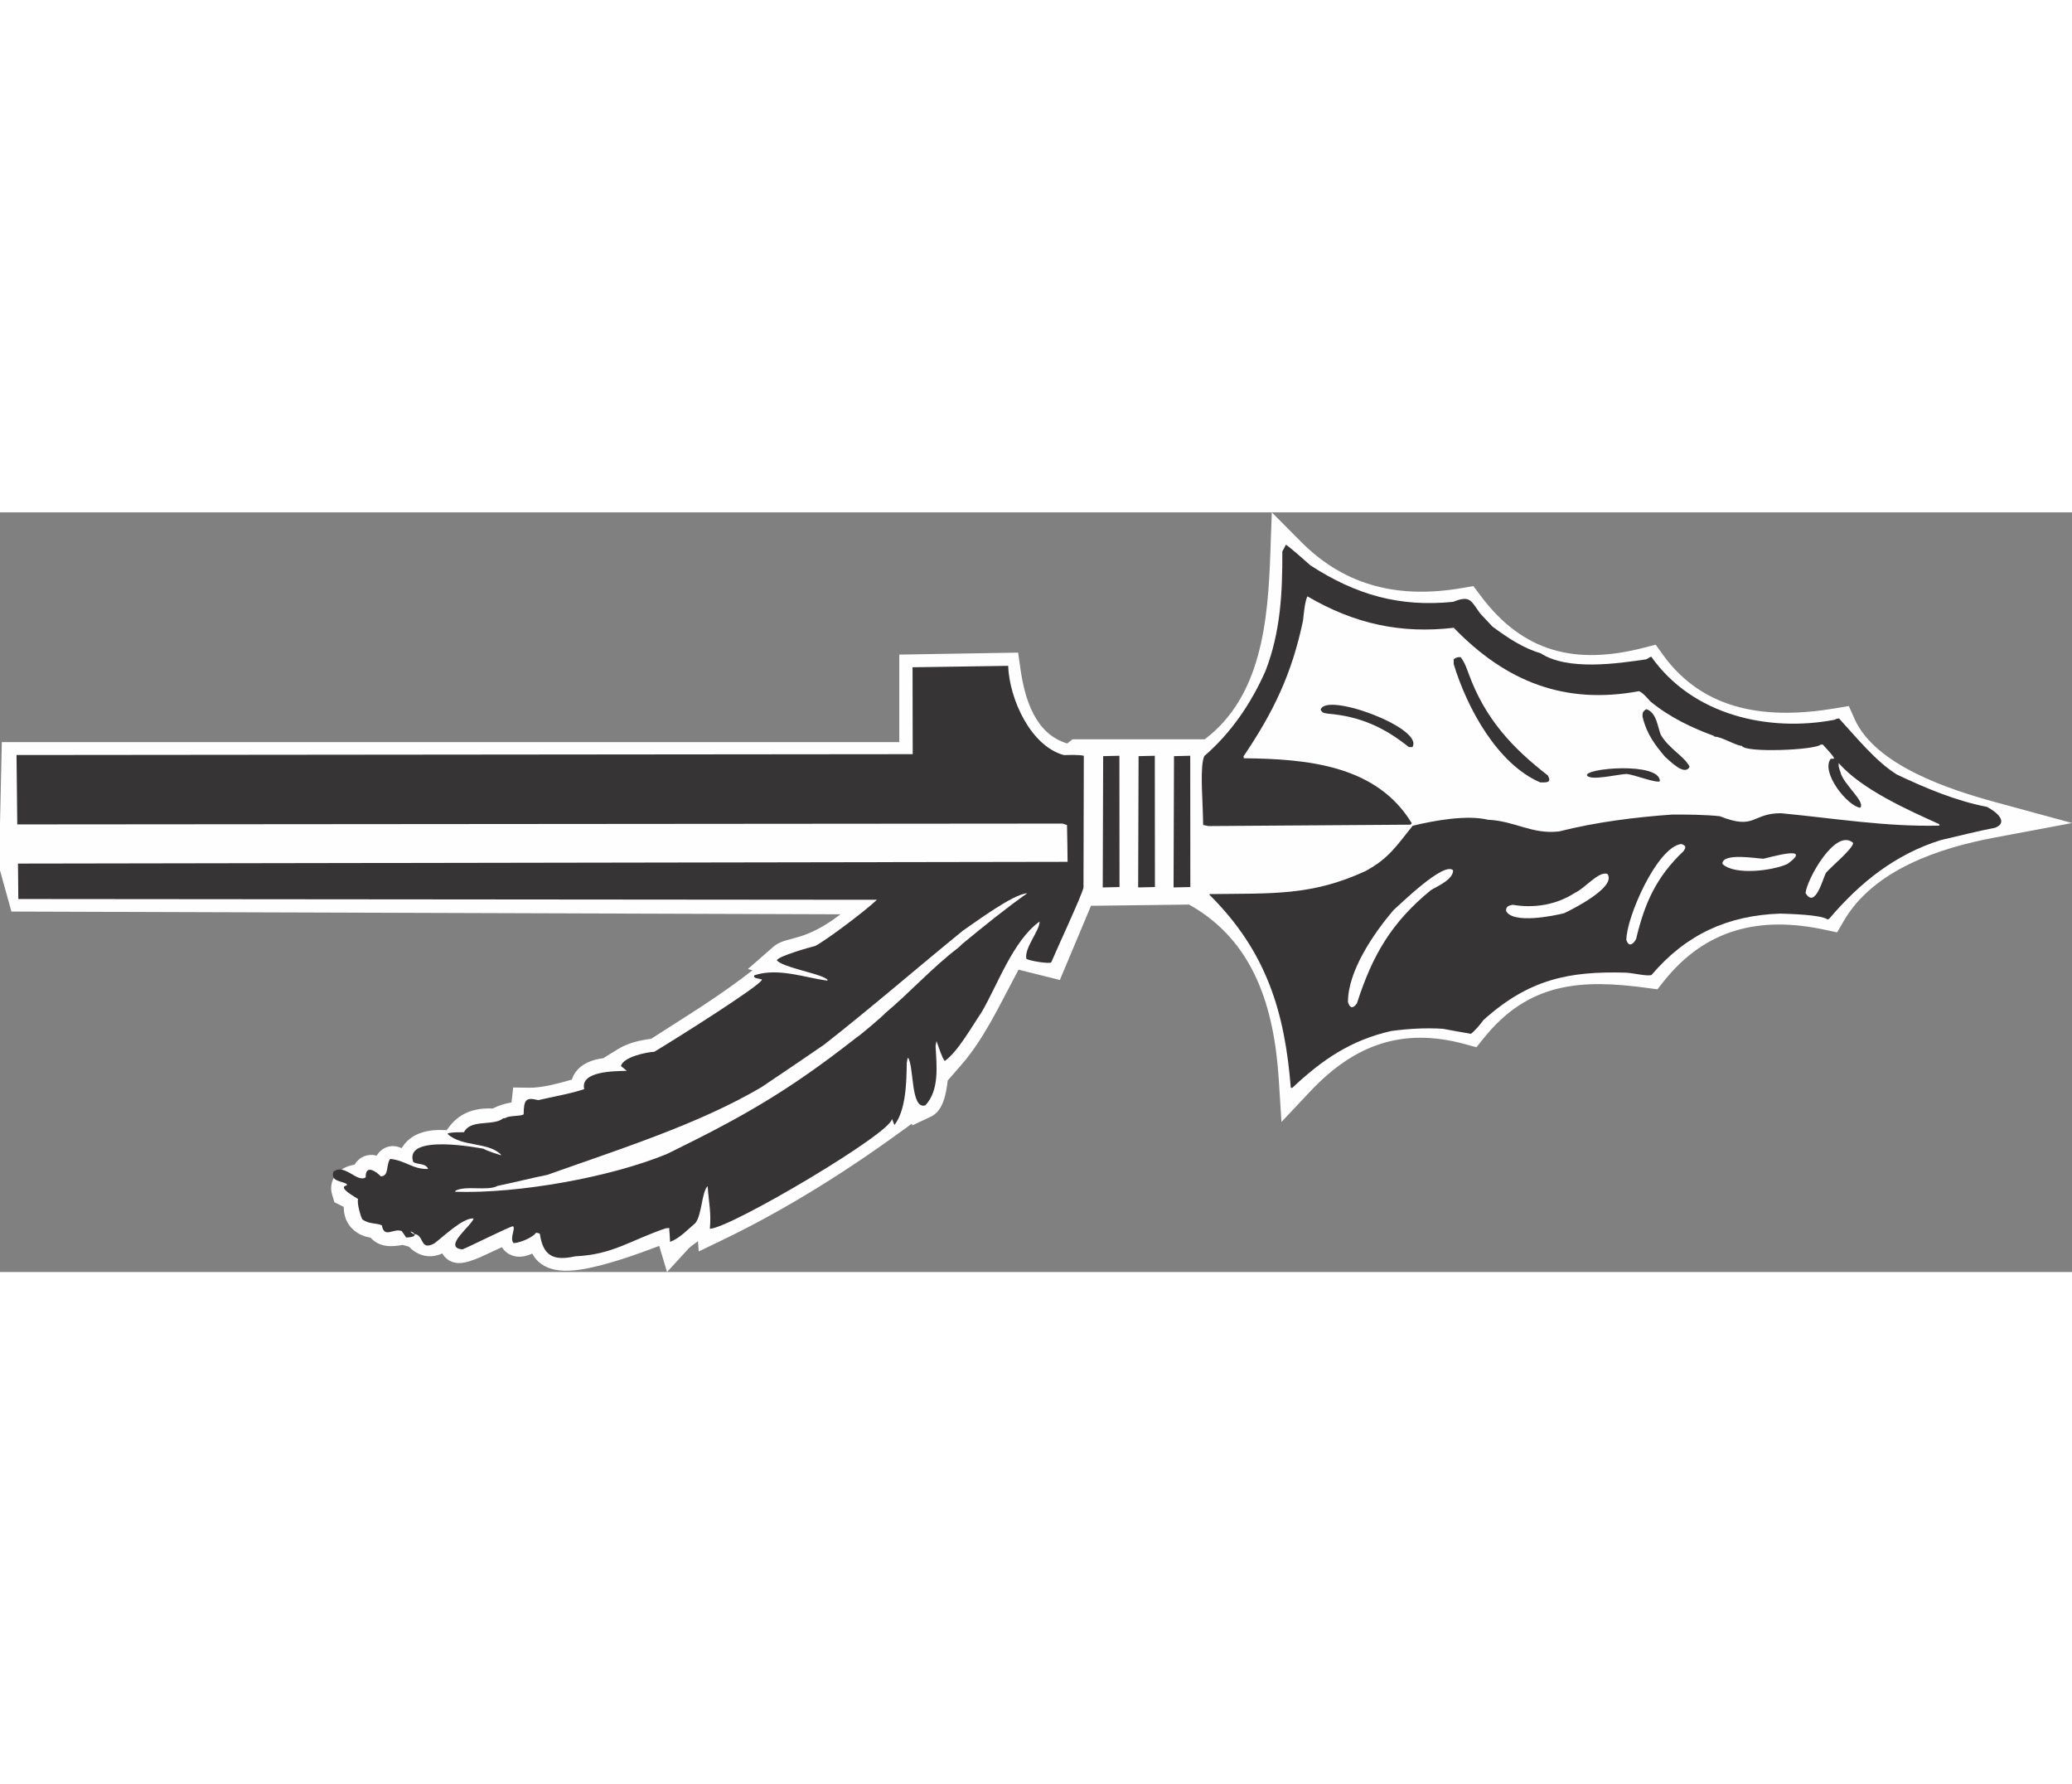
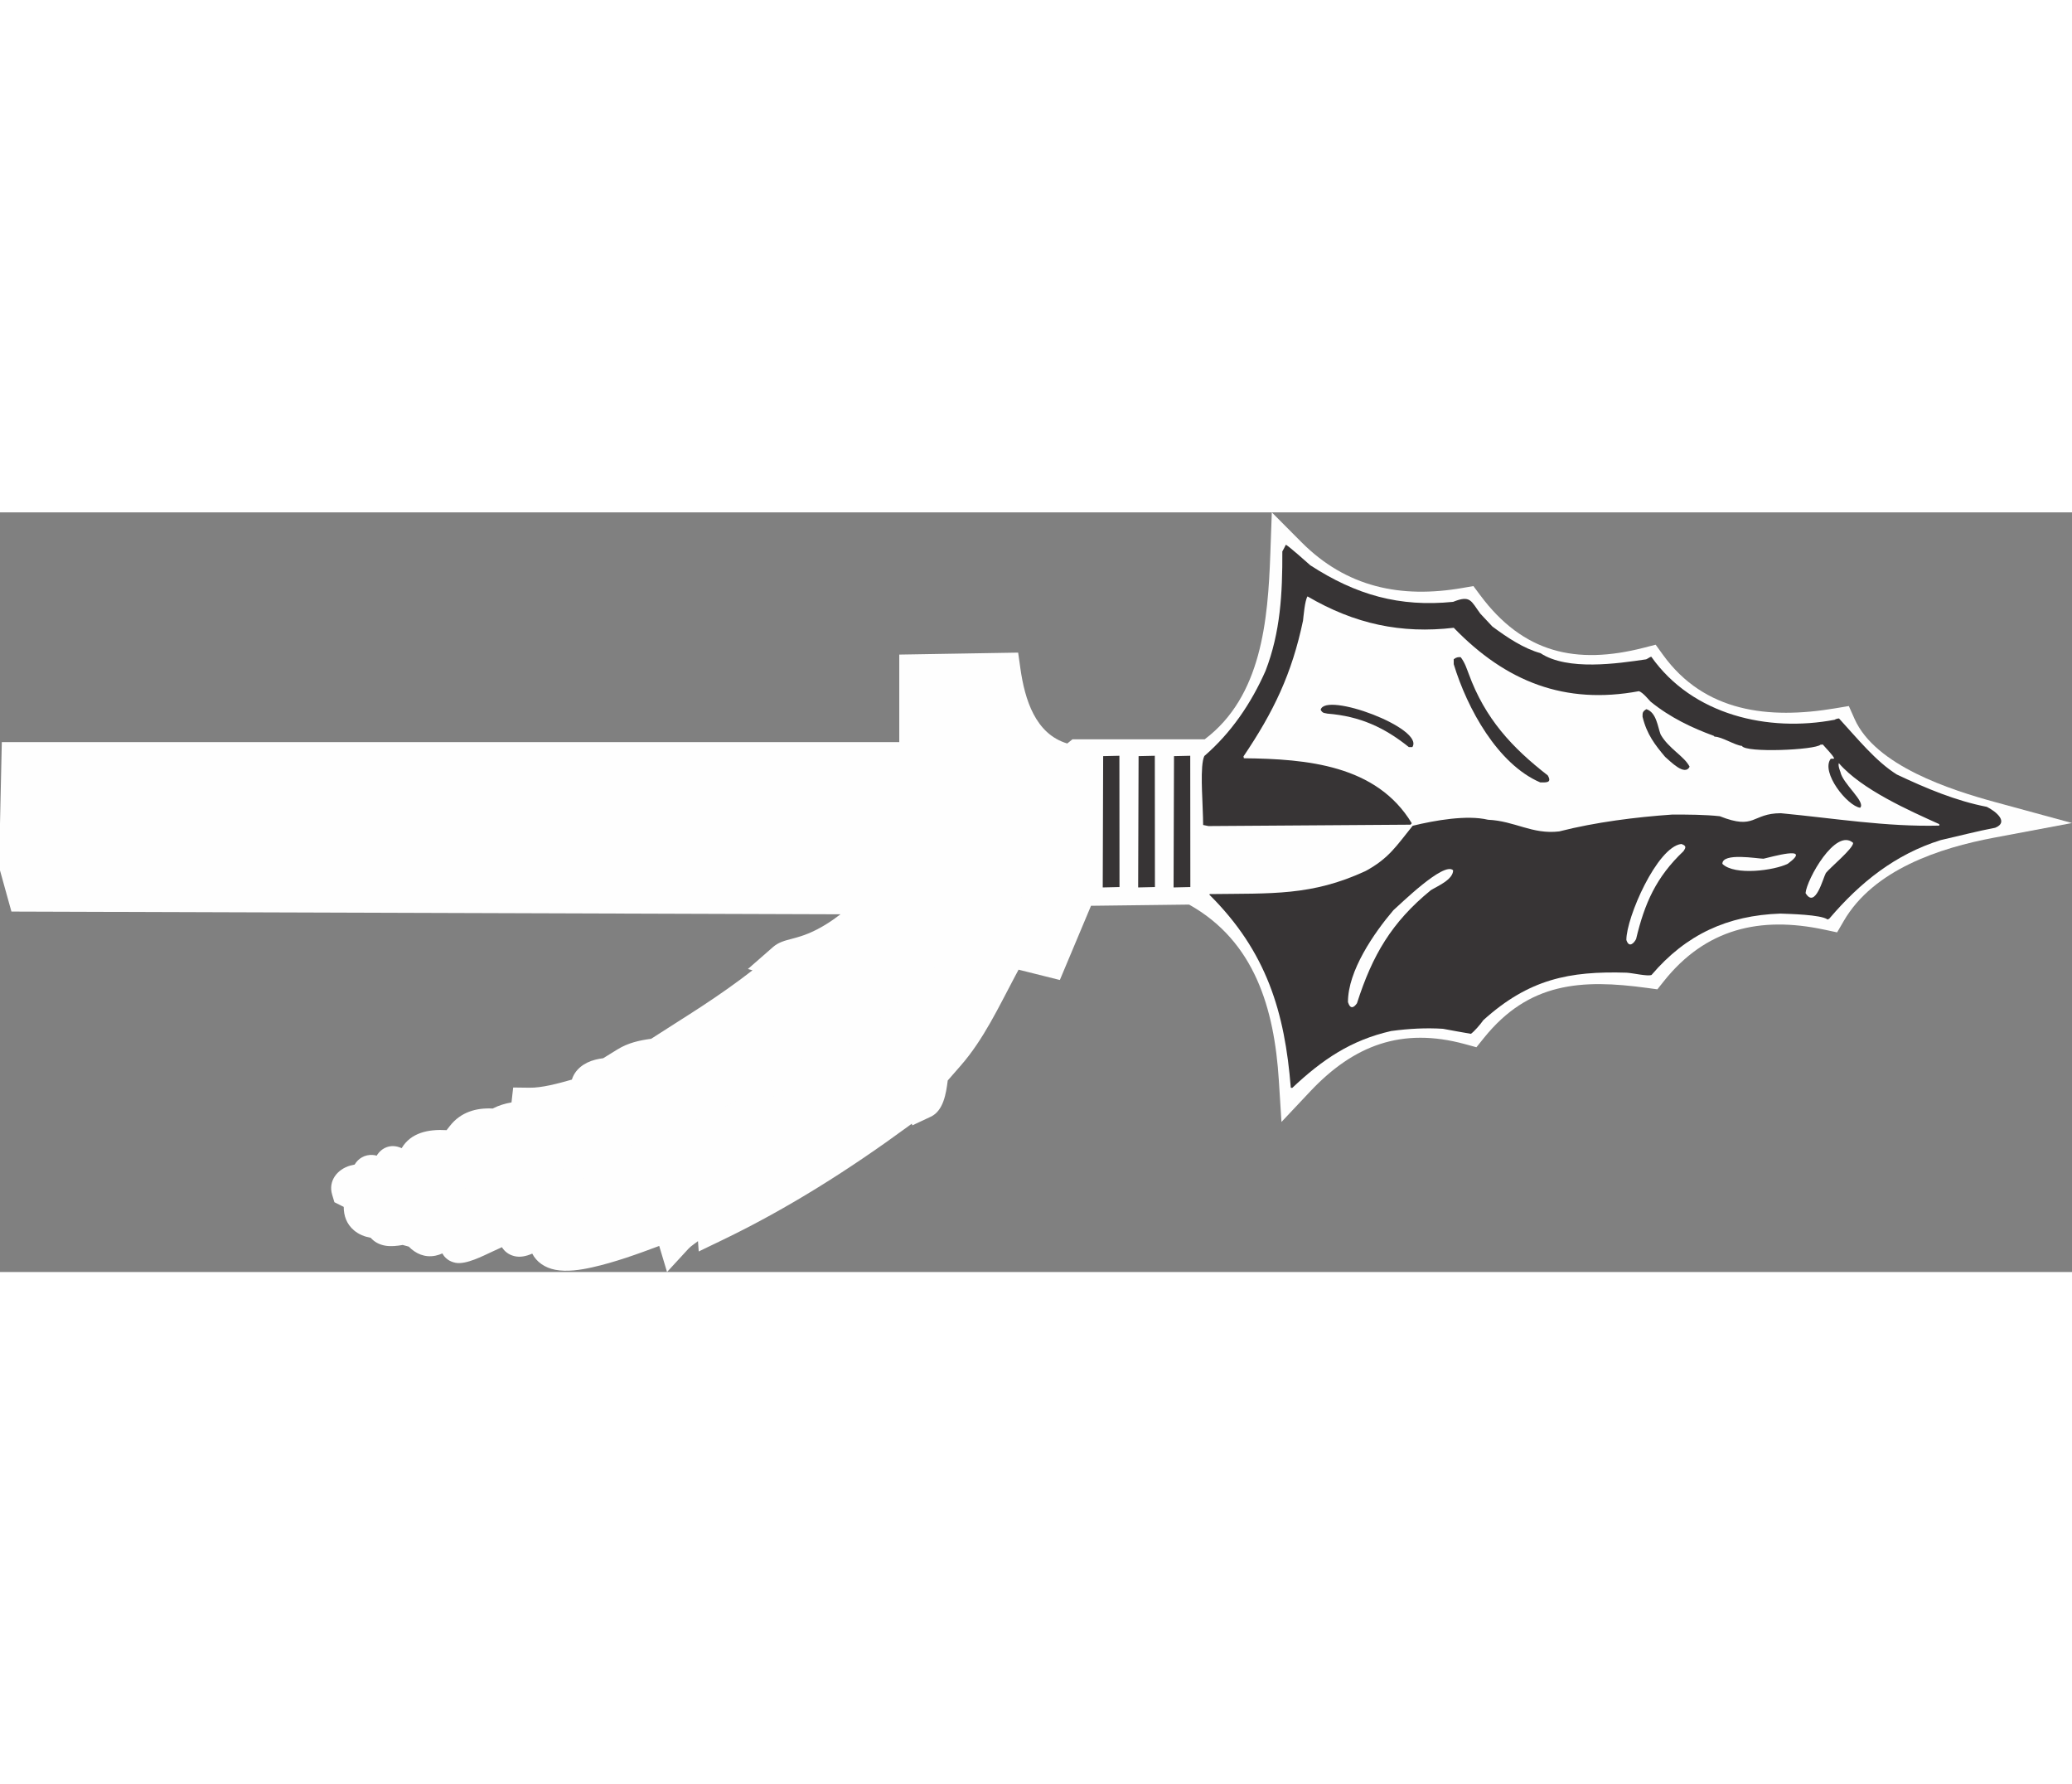
<svg xmlns="http://www.w3.org/2000/svg" xml:space="preserve" width="7.848in" height="6.757in" version="1.1" style="shape-rendering:geometricPrecision; text-rendering:geometricPrecision; image-rendering:optimizeQuality; fill-rule:evenodd; clip-rule:evenodd" viewBox="0 0 7847.73 2876.48">
  <rect x="0" y="0" width="7847.73" height="2876.48" fill="#808080" stroke="none" />
  <defs>
    <style type="text/css">
   
    .fil2 {fill:#FEFEFE}
    .fil0 {fill:#FEFEFE}
    .fil1 {fill:#373435}
   
  </style>
  </defs>
  <g id="Layer_x0020_1">
    <g id="_2008385870288">
      <path class="fil0" d="M3183.55 1521.93c-1029.38,-3.39 -2058.76,-6.75 -3088.14,-10.15l-52.13 -0.17 -13.95 -50.23c-8.94,-32.18 -17.88,-64.37 -26.82,-96.55l-2.51 -9.04 0 -9.38c0,-55.43 0,-110.85 0,-166.28l0 -0.76 0.02 -0.76c1.79,-80.46 3.58,-160.91 5.36,-241.37l1.49 -67.29 67.31 0c1110.6,0 2221.2,0 3331.8,0 0,-87.91 0,-175.82 0,-263.73l0 -67.69 67.68 -1.12c107.27,-1.79 214.55,-3.58 321.83,-5.36l60.75 -1.01 8.53 60.16c16.68,117.62 56.7,247.95 177.46,283.96 0.35,-0.28 0.7,-0.56 1.06,-0.85l18.85 -15.08 24.14 0c158.88,0 317.75,0 476.63,0 215.31,-162.09 239.44,-450.16 248.43,-700.67l5.69 -158.56 111.88 112.49c170.37,171.3 376.6,214.2 609.94,173.82l41.72 -7.22 25.26 33.99c163.04,219.43 363.71,265.28 619.59,199.66l45.45 -11.66 27.46 38.05c157.36,218.06 400.69,245 651.58,203.04l52.58 -8.8 21.66 48.71c78.87,177.35 363.52,269.03 534.48,315.57l289.12 78.7 -294.49 55.34c-207.84,39.06 -457.04,121.24 -570.05,315.6l-25.05 43.09 -48.75 -10.36c-243.14,-51.68 -448.89,-4.04 -607.68,195.45l-24.36 30.6 -38.76 -5.27c-249.37,-33.9 -448.4,-21.73 -618.3,189.49l-28.26 35.13 -43.49 -11.87c-238.8,-65.19 -421.16,4.02 -586.15,179.25l-108.75 115.49 -10.04 -158.32c-17.23,-271.74 -91.94,-526.19 -339.91,-664.79 -123.82,1.53 -247.63,3.05 -371.44,4.58 -31.72,75.52 -63.45,151.05 -95.17,226.58l-22.86 54.43 -57.28 -14.31c-21.46,-5.36 -42.92,-10.73 -64.37,-16.09l-34.7 -8.68c-5.4,9.93 -10.03,18.69 -13.7,25.59 -61.3,115.07 -118.51,238.11 -204.88,337.05l-49.69 56.91c-6.2,49.29 -16.4,114.75 -64.1,137.13l-70.06 32.88 -2.09 -6.27 -12.92 9.48c-221.45,162.55 -455.07,310.88 -702.77,430.26l-91.22 43.96 -2.83 -39.06c-10.08,8.12 -27.11,18.99 -35.39,27.99l-81.83 88.88 -29.63 -98.74c-82.94,31.11 -168.91,62.01 -253.05,80.89 -43.93,9.86 -96.16,18.16 -140.79,9.38 -39.65,-7.8 -70.66,-29.35 -87.04,-61.21 -22.36,9.79 -45.65,15.17 -68.28,9.42 -21.27,-5.41 -36.66,-17.65 -46.62,-33.7 -12.04,5.49 -24.04,11.06 -36.05,16.58 -36.17,16.61 -99.79,50.11 -139.5,42.48 -23.97,-4.61 -40.74,-18.06 -49.94,-35.53 -8.14,3.76 -16.75,6.71 -26.01,8.58 -40.36,8.16 -74.7,-7.23 -101.31,-34.3 -7.68,-2.09 -15.35,-4.19 -23.03,-6.28 -21.32,3.82 -43.7,6.22 -64.65,2.92 -23.62,-3.72 -43.01,-14.57 -56.47,-30.12 -22.89,-4.15 -44.68,-12.35 -63.26,-28.09 -28.4,-24.06 -38.93,-55.68 -38.84,-88.85 -2.93,-1.46 -5.85,-2.93 -8.78,-4.39l-26.59 -13.3 -8.55 -28.48c-15.7,-52.3 19.52,-96.17 68.31,-110.19 5.42,-1.56 11.04,-2.83 16.78,-3.83 13.85,-23.42 38.62,-38.36 68.32,-36.45 5.29,0.34 10.38,1.26 15.31,2.64 18.21,-30.38 53.76,-45.9 91.85,-29.49 0.8,0.34 1.69,0.73 2.66,1.17 34.94,-58.83 101.12,-72.39 170.19,-68.27l12.82 -16.33c41.06,-52.3 99.48,-68.72 161.81,-65.52 23.58,-12.14 46.7,-18.83 71.28,-23.2l6.27 -56.42 62.41 0.81c45.6,0.6 106.87,-15.43 159.99,-30.77 11.21,-36.7 44,-64.21 89.48,-75.52 9.3,-2.31 19.07,-4.08 29.14,-5.41l54.46 -33.6c39.53,-24.39 82.24,-34.07 127.18,-39.99 64.32,-41.8 129.58,-82.12 193.71,-124.24 65.2,-42.82 128.66,-87.33 190.15,-135.09l-17.36 -4.97 95.11 -83.17c20.43,-17.87 44.15,-24.1 69.61,-30.7 23.26,-6.03 44.86,-12.42 67.09,-21.8 41.26,-17.41 81.28,-42.6 118.97,-71.53z" />
-       <path class="fil1" d="M65.34 1181.6l3959.02 -3.19c5.64,1.89 11.28,3.78 16.92,5.66 0.98,46.64 1.95,93.28 2.21,139.24l-3975.39 6.61 1.28 134.17 3252.01 2.83c-47.15,44.88 -194,154.64 -233.67,174.87 -25.54,6.49 -135.88,37.61 -145.74,53.99 20.43,25.74 140.27,45.82 181.42,66.64 3.55,1.96 7.11,3.93 9.96,5.91 0.77,2.06 0.82,3.45 0.87,4.84 -85.38,-10.87 -184.99,-49.79 -275.9,-20.76 -12.07,12.97 22.74,12.42 27.78,17.12 -6.16,22.51 -326.33,224.16 -408.17,273.07 -28.53,1.02 -117.72,19.55 -126.24,53.99 7.88,5.99 15.06,12 22.24,18.01 -44.53,1.6 -177.63,0.1 -161.22,69.17 -44.7,16.23 -129.31,31.22 -174.2,41.89 -49.22,-12.86 -54.29,1.25 -55.2,53.53 -6.71,7.21 -43.73,4.36 -63.68,11.34 -17.07,9.67 -2.47,-4.06 -24.24,10.66 -41.09,19.58 -114.27,-0.78 -138.37,46.06 -14.61,0.53 -40.45,-1.34 -60.45,4.26 0.02,0.69 -0.64,1.41 -1.32,2.14 54.77,50.98 156.37,28.53 204.2,80.45 -6.26,0.22 -64.8,-19.97 -67.04,-24.07 -9.12,-1.76 -302.93,-59.81 -267.68,48.98 12.97,12.07 48.2,3.84 56.7,27.22 -57.74,2.07 -84.73,-31.79 -143.47,-38.05 -17.29,22.91 -3.07,64.96 -35.77,66.14 -16.67,-18.21 -58.82,-47.35 -57,3.44 -31.93,22.74 -80.69,-54.92 -122.65,-20.68 -11.18,38.02 32.91,33.9 50.78,46.49 0.08,2.09 0.12,3.48 0.18,4.87 -40.13,7.71 41.37,48.75 42.89,52.18 -5.79,13.44 10.92,71.36 16.71,77.42 27.83,18.51 50.56,11.42 73.23,21.76 8.8,51.23 44.05,9.5 75.14,21.62 5.87,8.15 11.73,16.3 16.9,24.47 75.83,-2.72 -11.33,-39.68 27.24,-13.2 43.13,-1.55 21.9,66.79 79.29,35.47 31.23,-22.71 107.95,-97.91 148.47,-94.49 -2.63,23.78 -121.44,110.24 -41.77,117.13 19.25,-6.96 173.87,-84.32 191.16,-87.73 11.43,7.95 -13.71,45.08 2.29,64.01 25.74,-0.92 75.11,-22.9 84.97,-39.27 9.09,1.07 9.09,1.07 14.78,4.35 12.16,86.64 54.92,102.38 133.71,84.92 143.27,-6.53 207.95,-60.36 343.54,-106.33 4.18,-0.15 8.35,-0.3 12.5,-1.14 1.34,18.06 2.66,35.43 3.29,52.82 37.12,-13.87 67.95,-47.72 96.35,-71.72 24.59,-32.93 23.04,-115.07 45.85,-139.57 5.3,70.17 13.95,98.14 8.56,161.72 79.65,-2.85 698.76,-369.1 689.16,-417.06 3.78,8.22 6.86,16.47 9.92,24.03 43.28,-55.89 45.8,-160.47 46.61,-235.03 2.86,-17.52 2.86,-17.52 4.87,-19.68 23.46,32.6 9.2,198.2 65.67,180.16 53.66,-57.65 42.74,-148.52 38.61,-225 1.19,-5.61 2.36,-11.93 3.53,-18.24 8.5,23.38 20.33,61.97 31.27,75.51 49.59,-35.22 102.6,-130.46 138.99,-184.01 61.09,-103.2 118.96,-271.6 220.15,-344.2 1.2,33.39 -59.07,101.03 -49.97,141.11 11.43,7.95 83.59,19.29 93.85,14.05 21.72,-51.66 116.12,-254.05 122.4,-283.65l1.28 -498.94c-10.61,-4.5 -57.82,-3.45 -75.21,-2.83 -125.18,-33.13 -206.8,-211.32 -211.34,-337.94l-362.12 5.39 0.57 329.07 -3394.3 3.23 2.84 262.77z" />
      <polygon class="fil1" points="4176.64,1420.23 4240.15,1418.77 4239.75,921.67 4178.25,923.05 " />
      <polygon class="fil1" points="4310.78,1420.23 4374.3,1418.77 4373.9,921.67 4312.4,923.05 " />
      <polygon class="fil1" points="4444.93,1420.23 4508.44,1418.77 4508.05,921.67 4446.55,923.05 " />
      <path class="fil1" d="M4555.28 1125.99c0.77,19.49 1.55,38.98 1.63,57.77 6.97,1.37 13.93,2.73 20.2,4.09l765.06 -5.25c2.08,-1.4 3.47,-3.5 4.85,-5.59 -133.18,-220.13 -396.43,-243.41 -635.92,-245.9 -0.01,-2.09 -0.71,-4.18 -1.42,-6.96 114.17,-168.94 183.19,-312.64 225.52,-514 2.02,-16.02 6.65,-75.91 17.02,-91.96 179.35,105.07 355.63,141.94 553.94,118.84 198.56,205.24 421.69,292.04 701.33,240.06 15.34,4.81 37.73,33.26 44.02,39.5 74.74,60.96 159.14,100.29 240.02,129.89 0.7,1.39 1.4,2.08 2.1,2.78 27.15,-0.11 78.11,33.09 103.87,35.07 13.34,27.09 277.83,15.56 297.94,-4.71 2.79,-0.01 5.57,-0.02 8.35,-0.73 13.99,16.65 39.15,40.91 43.38,53.43 -4.17,0.71 -8.35,0.73 -13.23,0.75 -38.77,50.98 62.7,178.66 111.46,185.42 22.19,-22.37 -65.81,-90.23 -75.05,-136.14 0,0 -9.84,-23.63 -5.7,-32.7 86.04,99.89 267.37,179.9 380.36,230.95 0.01,2.09 0.02,4.18 0.02,5.57 -201.87,5.01 -396.93,-27.6 -600.29,-46.95 -111.38,0.46 -95.11,65.14 -231.08,11.4 -55.72,-6.03 -121.16,-6.46 -181.03,-6.21 -137.1,9.62 -288.09,28.34 -427.18,63.72 -102.29,12.26 -167.94,-39.69 -269.6,-44.14 -79.44,-19.16 -201.18,2.22 -285.33,22.76 -61.64,76.14 -89.3,122.89 -178.21,171.3 -204.98,94.83 -356.09,84.31 -590.69,87.37 0.01,0.7 -0.69,1.4 -1.38,2.09 218.1,216.3 285.88,446.45 308.64,731.09 2.09,0.69 4.18,0.68 5.57,0.67 114.42,-107.68 222.03,-180.53 374.34,-215.27 68.88,-9.34 132.92,-12.39 196.28,-8.47 35.53,6.81 71.06,12.93 105.9,19.06 12.5,-8.41 36.05,-35.65 47.13,-51.71 172.01,-155.26 325.03,-186.52 542.96,-179.77 27.16,1.98 77.33,14.3 94.02,8.66 131.63,-154.4 288.67,-225.36 487.75,-232.44 30.64,1.27 153.87,3.54 179.01,22.23 2.78,-0.71 4.87,-2.11 6.95,-3.51 117.09,-137.63 250.31,-243.3 421.35,-296.92 71.64,-16.31 141.87,-34.7 206.57,-46.8 52.82,-21.1 3.22,-61.97 -31.66,-79.23 -116.35,-22.49 -228.63,-69.37 -340.93,-122.51 -79.57,-49.8 -148.84,-135.84 -218.78,-212.12 -5.57,0.02 -12.52,2.14 -16.69,4.94 -250.42,47.68 -537.51,-16.58 -694.37,-238.7 -4.18,0.02 -13.89,7.71 -19.45,9.83 -107.14,15.76 -297.78,44.39 -400.39,-23.41 -62.03,-17.15 -123.46,-57.27 -182.12,-100.89 -14.69,-15.95 -30.07,-31.9 -45.45,-48.54 -35.7,-47.89 -36.49,-71.55 -103.22,-44.82 -202.5,20.33 -366.98,-25.63 -540.8,-138.39 -9.78,-8.31 -86.65,-77.61 -92.91,-77.59 -4.14,8.37 -8.29,16.74 -13.12,25.12 0.66,158.72 -7.09,305.64 -63.57,452.07 -54.49,123.45 -130.61,235.15 -231.88,322.59 -17.26,35.58 -6.27,166.41 -6.12,203.3z" />
      <path class="fil1" d="M5002.04 747.52c7.72,15.28 17.45,11.76 25.12,14.51 125.35,9.92 217.42,53.4 308.93,126.82 4.87,-0.02 9.05,-0.04 13.23,-0.05 47.04,-71.2 -330.16,-210.97 -347.28,-141.28z" />
      <path class="fil2" d="M5105.47 1854.69c9.17,28.5 22.36,20.79 34.13,4.03 58.42,-182.64 131.7,-306.86 279.48,-427.9 25,-15.42 84.77,-40.03 84.62,-75.54 -34.95,-34.67 -202.74,131.02 -226.33,151.31 -74.13,87.33 -172.39,229.75 -171.91,348.1z" />
      <path class="fil1" d="M5506.05 574.88c50.82,167.57 166.56,378.72 327.66,447.67 20.19,-0.08 45.96,3.29 28.43,-26.57 -134.79,-104.56 -237.58,-214.83 -299.55,-385.13 -7.74,-19.46 -13.39,-40.32 -30.19,-62.53 -9.05,-0.66 -16.71,0.07 -26.42,7.77 0.02,6.27 0.05,12.53 0.08,18.8z" />
-       <path class="fil2" d="M5704.14 1509.01c25.27,50.72 181.08,18.74 220.02,8.84 25.71,-11.94 201.48,-98.99 163.68,-148.96 -33.46,-11 -83.32,53.95 -123.62,72.21 -68.04,44.14 -151.52,59.1 -235.12,44.83 -15.3,3.54 -25.04,5.67 -24.97,23.08z" />
-       <path class="fil1" d="M6011.12 996.75c15.4,20.82 120.41,-6.07 150.35,-6.19 30.64,3.35 113.63,36.43 125.42,27.33 -0.31,-74.49 -289.81,-48.93 -275.77,-21.14z" />
      <path class="fil2" d="M6159.88 1619.21c10.58,32.67 29.98,10.32 36.88,-3.63 32.16,-135.19 75.61,-234.22 179.63,-332.81 8.3,-12.57 12.45,-20.24 -8.46,-27.12 -91.85,11.52 -208.4,278.63 -208.05,363.56z" />
      <path class="fil1" d="M6221.14 773.81c16.29,67.46 47.78,107.01 85.56,152.11 21.66,18.71 74.79,73.48 92.74,37.21 -20.36,-40.29 -78.95,-67.9 -109.8,-122.07 -11.26,-29.19 -15.66,-83.48 -54,-95.85 -14.58,9.11 -14.57,13.29 -14.5,28.6z" />
      <path class="fil2" d="M6523.48 1330.89c46.14,45.76 197.12,24.94 247.83,-0.33 98.55,-72.81 -67.63,-24.09 -91.97,-19.11 -22.28,0.09 -156.04,-24.42 -155.86,19.44z" />
      <path class="fil2" d="M6838.61 1441.67c37.15,61.81 66.59,-58.75 76.96,-76.2 18.7,-23.05 103.35,-92.32 103.26,-113.9 -66.38,-58.9 -176.25,139.27 -180.22,190.1z" />
      <path class="fil2" d="M1723.91 2572.68c240.15,7.59 587.91,-54.8 803.06,-143.55 294.64,-144.28 461.14,-240.09 716.76,-440.29 11.55,-6.15 108.49,-89.03 109.02,-92.54 92.36,-77.08 178.89,-173.38 274.27,-245.73 6.02,-5.18 12.03,-10.36 17.32,-16.19 81.02,-66.76 163.44,-133.58 246.27,-192.06 -53.54,2.66 -199.38,111.67 -243.88,141.76 -174.18,141.78 -347.92,292.6 -525.71,431.78 -78.87,54.1 -157.76,107.51 -237.36,160.95 -240.41,141.59 -547.93,237.94 -810.92,331.86 -57.99,11.25 -122.66,28.4 -187.53,41.38 -37.97,21.4 -121.43,-3.03 -160.76,19.14 0.07,1.39 0.14,2.78 -0.52,3.51z" />
    </g>
  </g>
</svg>